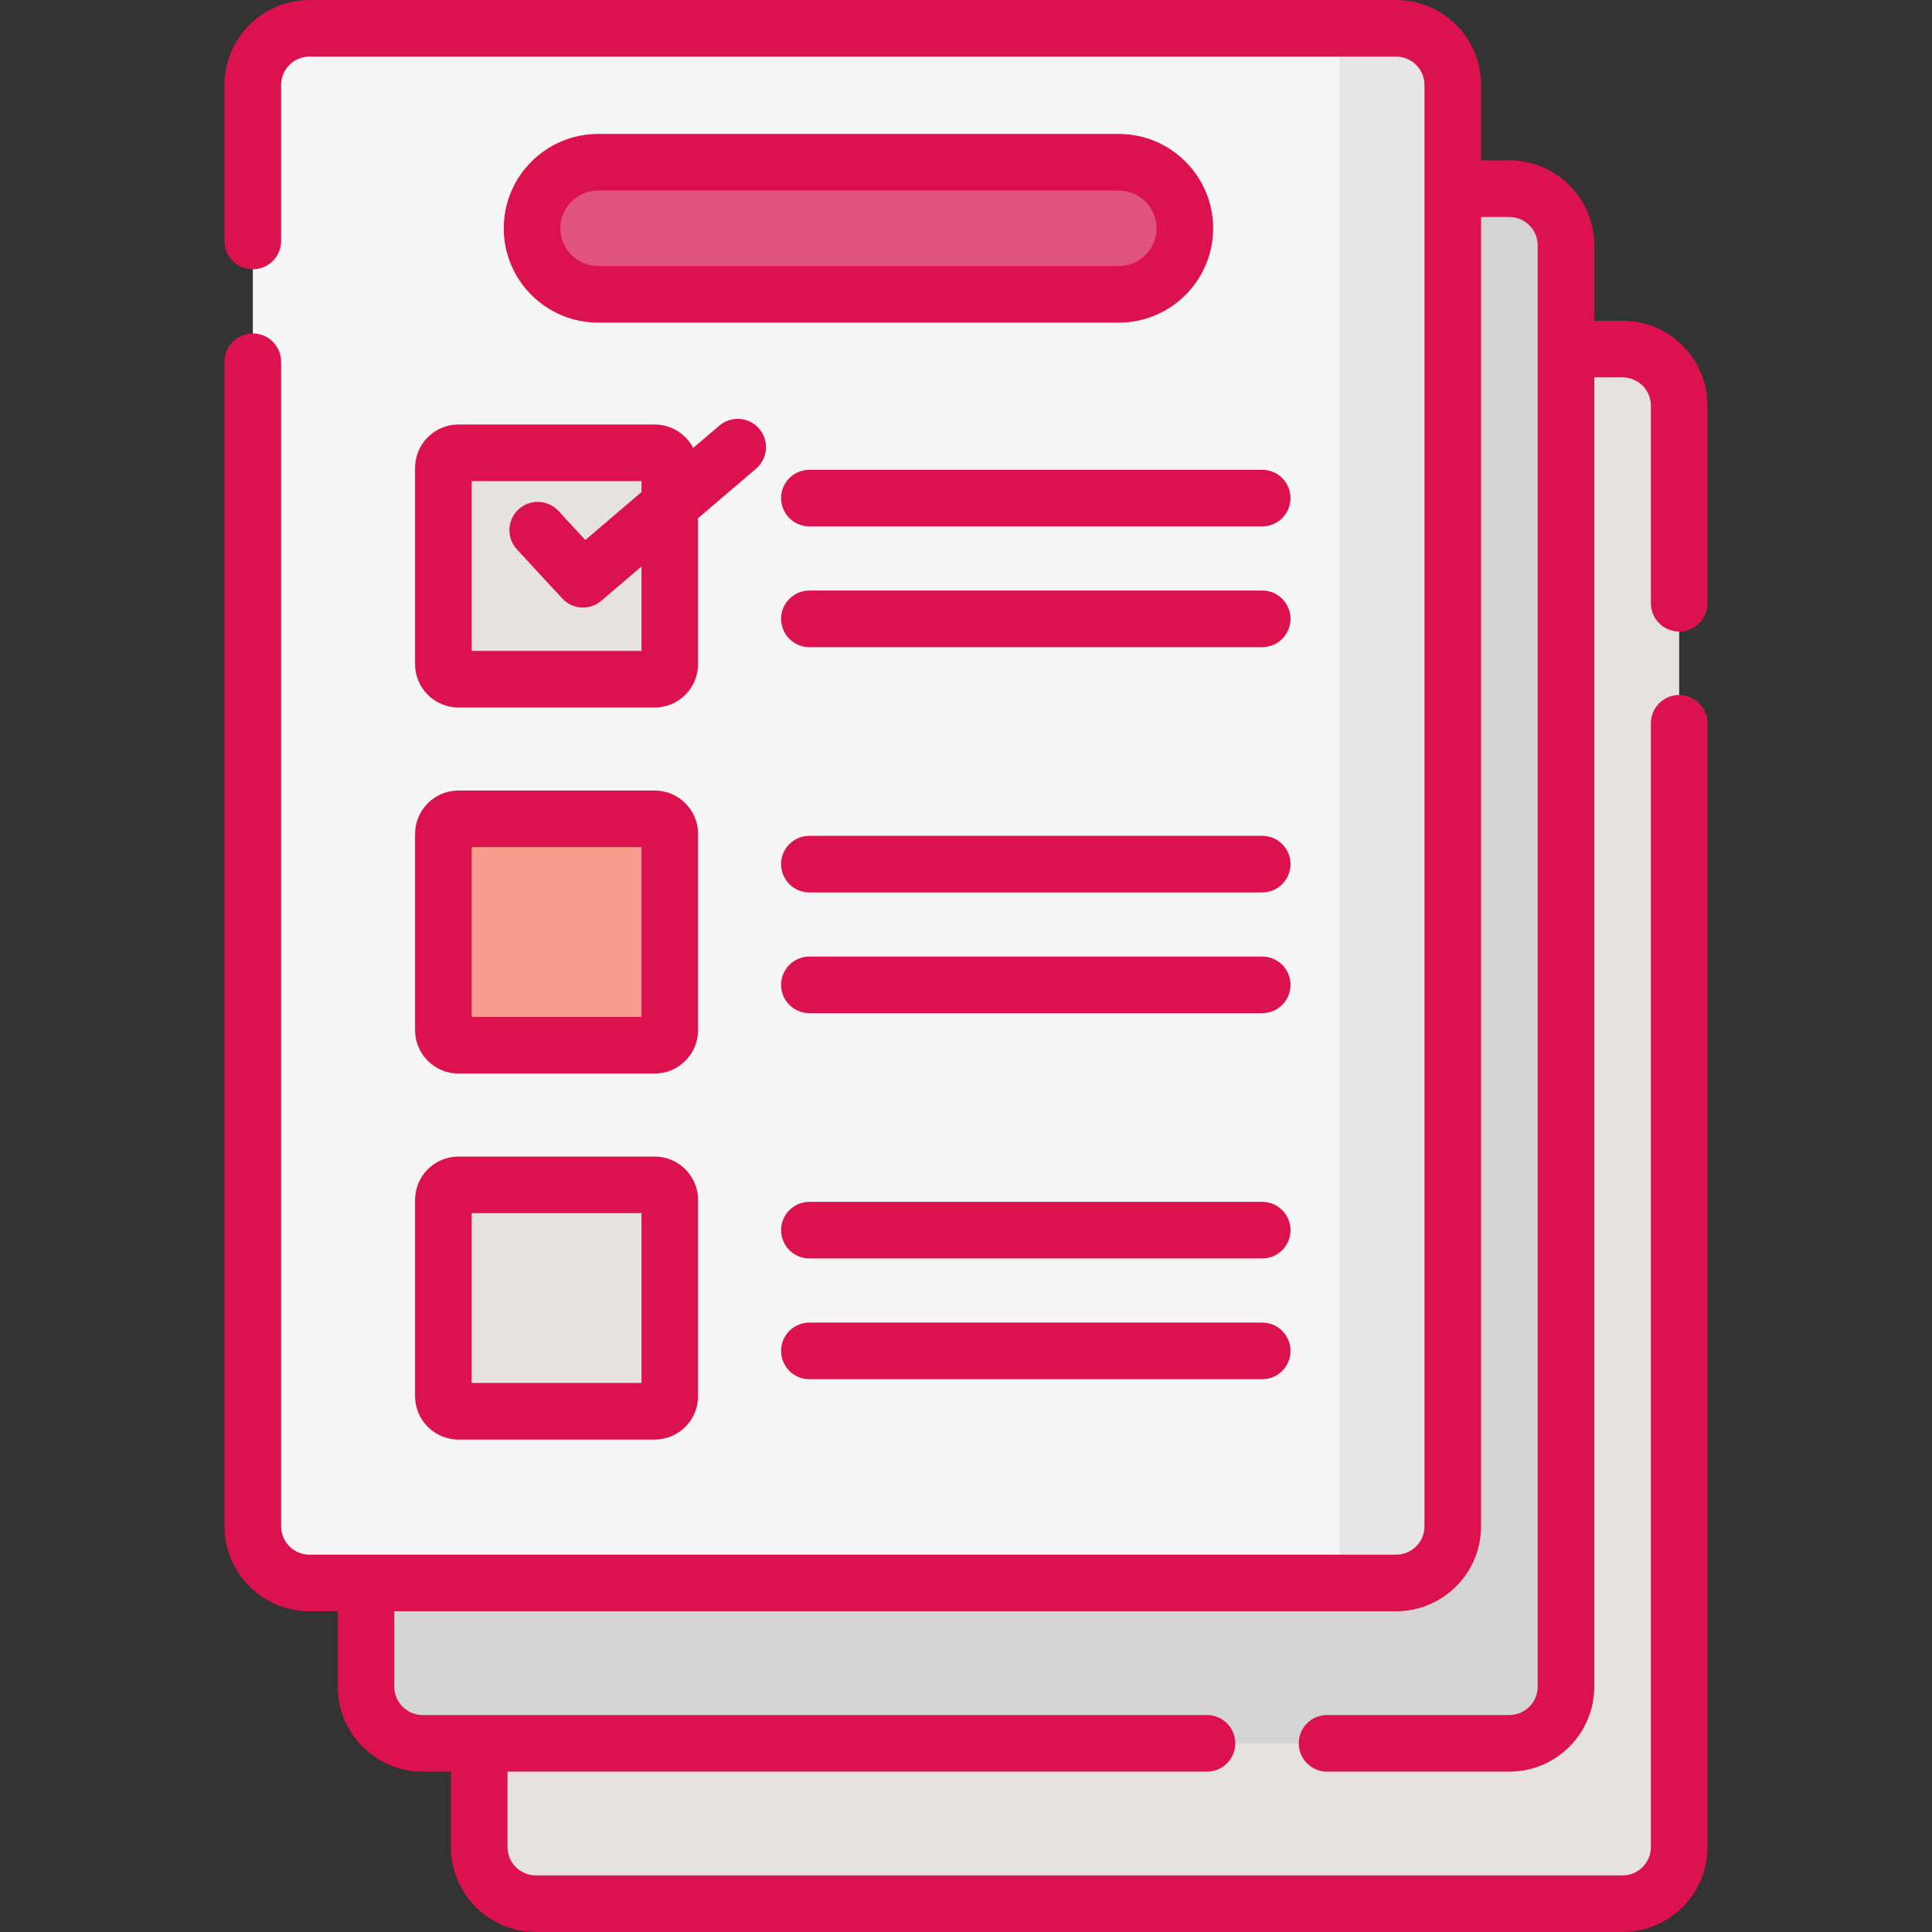
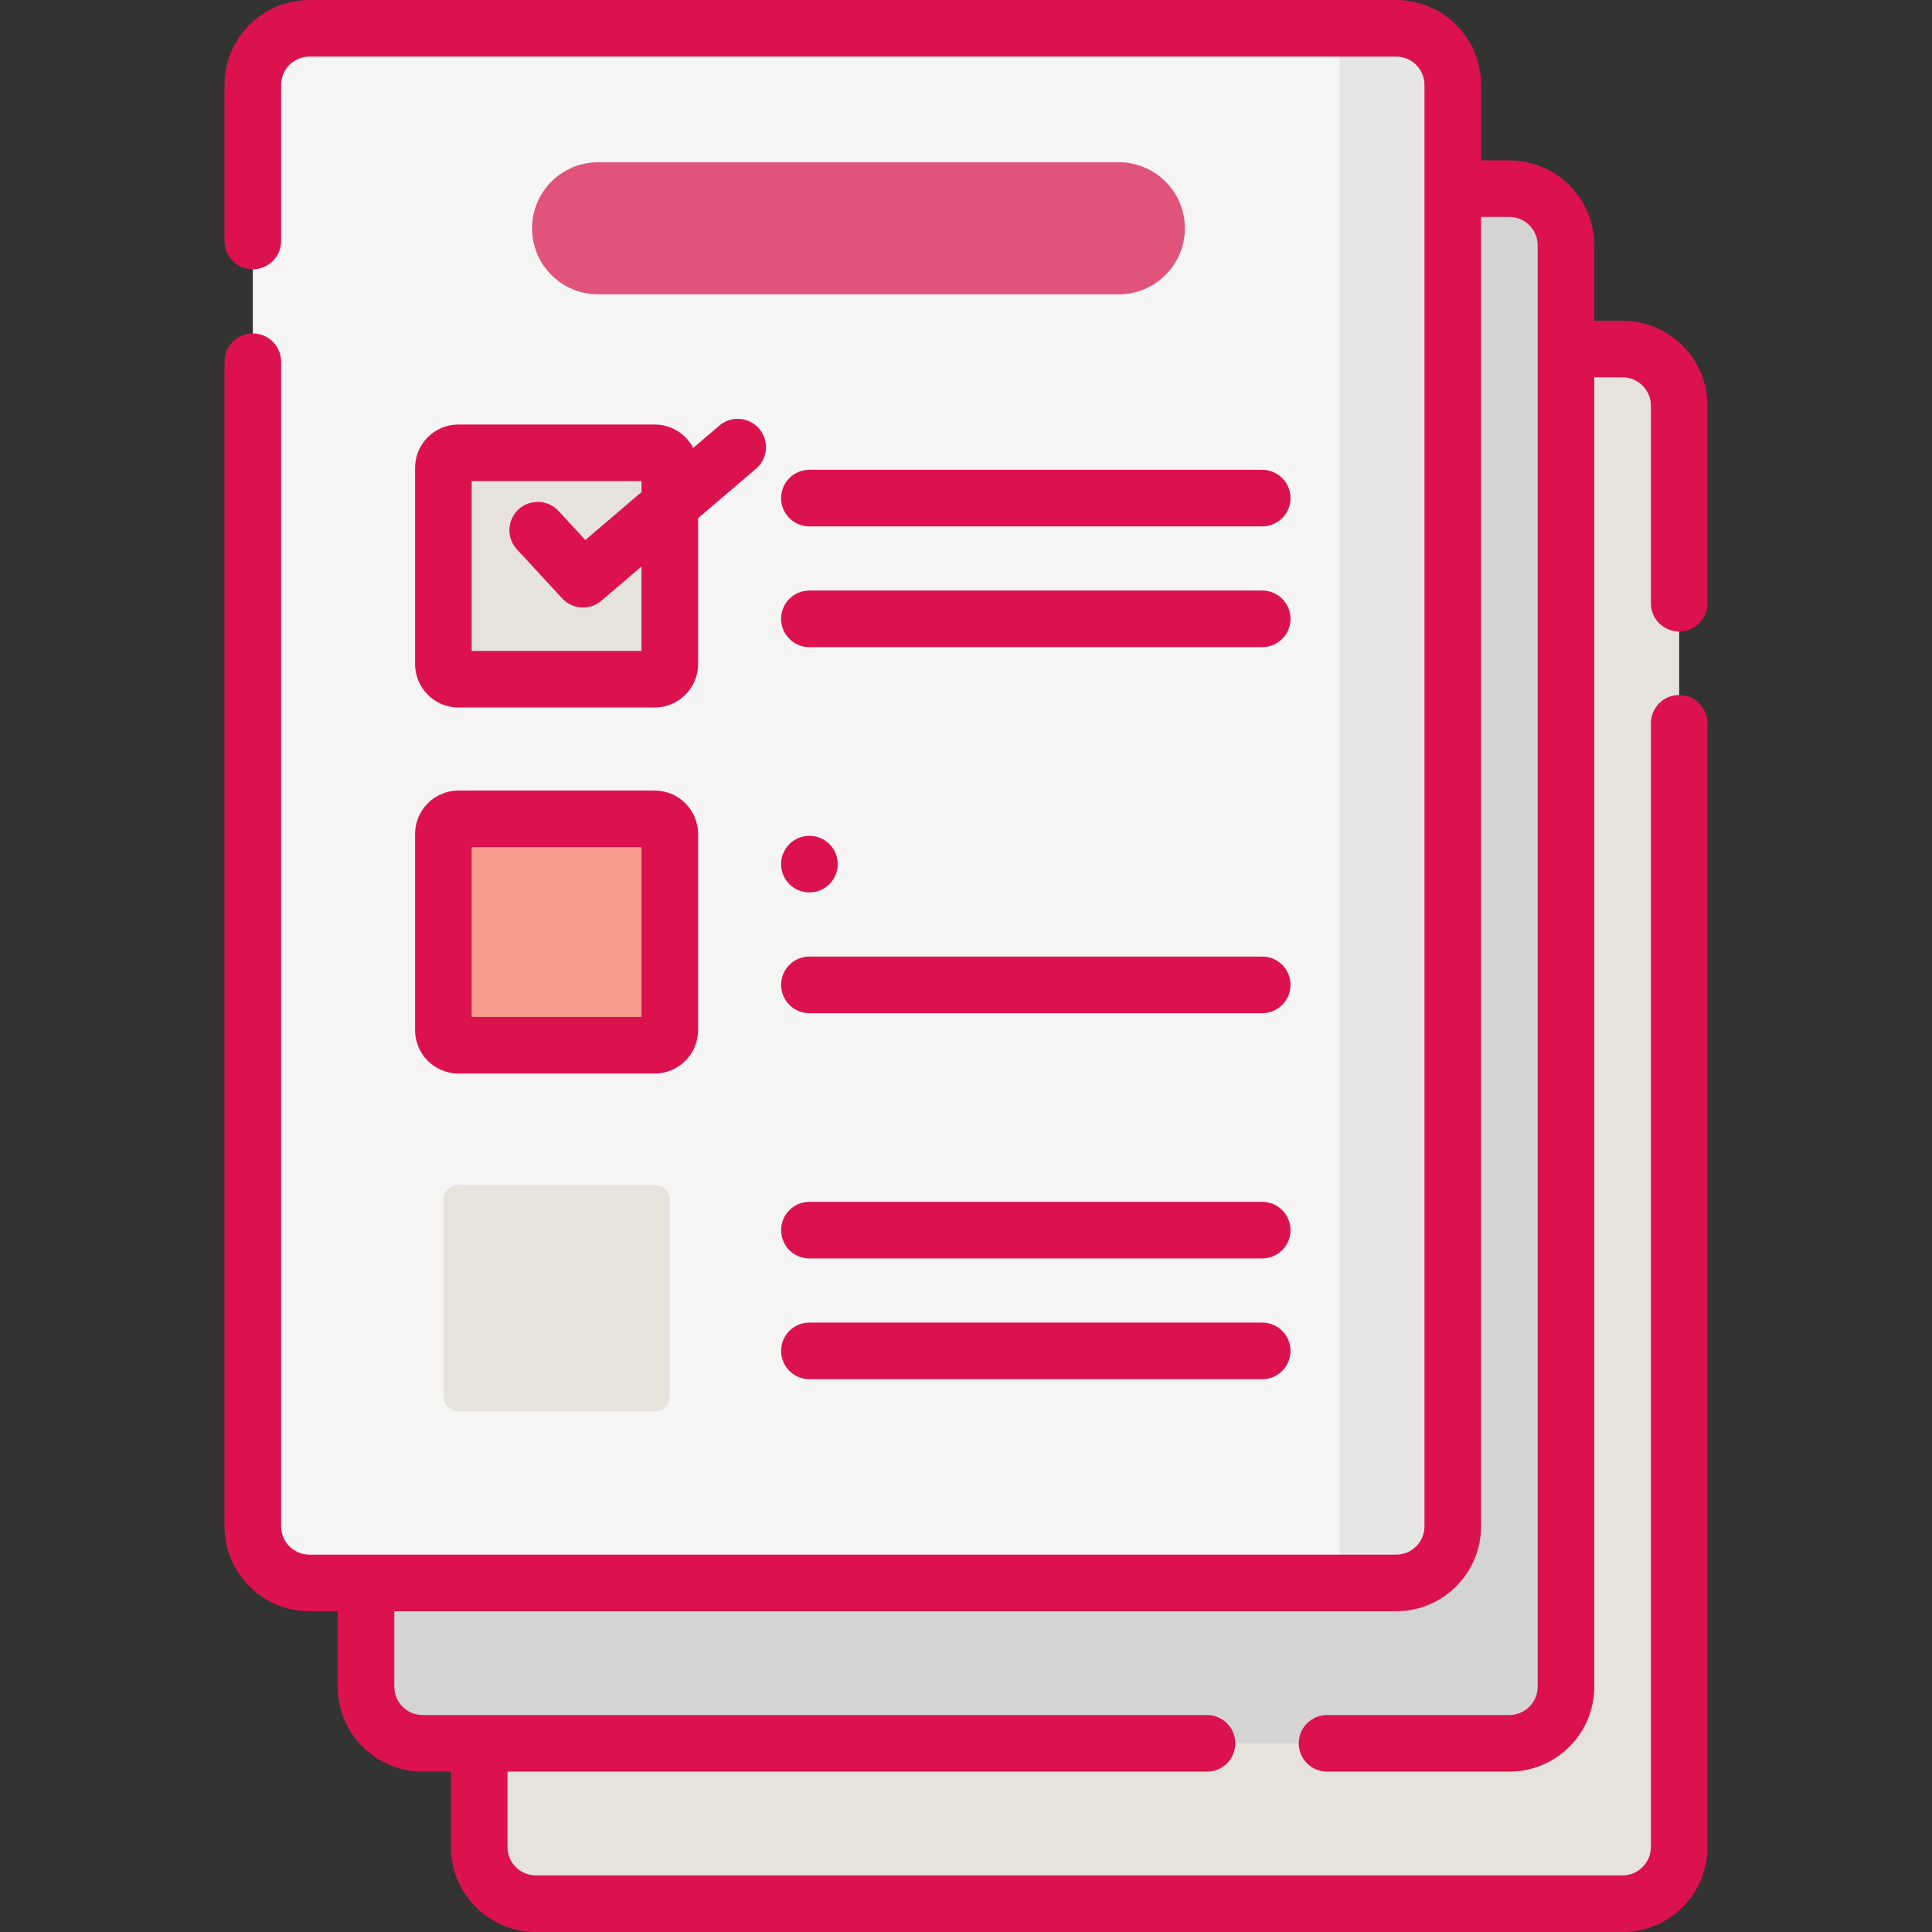
<svg xmlns="http://www.w3.org/2000/svg" version="1.1" width="512" height="512" x="0" y="0" viewBox="0 0 512 512" style="enable-background:new 0 0 512 512" xml:space="preserve" class="">
  <rect x="0" y="0" width="512" height="512" fill="#333333" stroke="none" />
  <g>
    <path d="m430 504.5h-288c-8.284 0-15-6.716-15-15v-382c0-8.284 6.716-15 15-15h288c8.284 0 15 6.716 15 15v382c0 8.284-6.716 15-15 15z" fill="#e5e3dc" data-original="#bdbdbd" style="" class="" />
    <path d="m400 462h-288c-8.284 0-15-6.716-15-15v-382c0-8.284 6.716-15 15-15h288c8.284 0 15 6.716 15 15v382c0 8.284-6.716 15-15 15z" fill="#d4d4d4" data-original="#d4d4d4" style="" class="" />
    <path d="m370 419.5h-288c-8.284 0-15-6.716-15-15v-382c0-8.284 6.716-15 15-15h288c8.284 0 15 6.716 15 15v382c0 8.284-6.716 15-15 15z" fill="#f5f5f5" data-original="#f5f5f5" style="" class="" />
    <path d="m355 7.5v412h15c8.284 0 15-6.716 15-15v-382c0-8.284-6.716-15-15-15z" fill="#e6e6e6" data-original="#e6e6e6" style="" class="" />
    <path d="m173.5 180h-52c-2.209 0-4-1.791-4-4v-52c0-2.209 1.791-4 4-4h52c2.209 0 4 1.791 4 4v52c0 2.209-1.791 4-4 4z" fill="#e5e3dc" data-original="#ff3d7a" style="" class="" />
    <path d="m173.5 277h-52c-2.209 0-4-1.791-4-4v-52c0-2.209 1.791-4 4-4h52c2.209 0 4 1.791 4 4v52c0 2.209-1.791 4-4 4z" fill="#f89c8d" data-original="#8cf2ff" style="" class="" />
    <path d="m173.5 374h-52c-2.209 0-4-1.791-4-4v-52c0-2.209 1.791-4 4-4h52c2.209 0 4 1.791 4 4v52c0 2.209-1.791 4-4 4z" fill="#e5e3dc" data-original="#ffca28" style="" class="" />
    <path d="m296.5 78h-138c-9.665 0-17.5-7.835-17.5-17.5 0-9.665 7.835-17.5 17.5-17.5h138c9.665 0 17.5 7.835 17.5 17.5 0 9.665-7.835 17.5-17.5 17.5z" fill="#e0547b" data-original="#8c9eff" style="" class="" />
    <path d="m445 167.364c4.143 0 7.5-3.357 7.5-7.5v-52.364c0-12.406-10.094-22.5-22.5-22.5h-7.5v-20c0-12.406-10.094-22.5-22.5-22.5h-7.5v-20c0-12.406-10.094-22.5-22.5-22.5h-288c-12.407 0-22.5 10.094-22.5 22.5v41.365c0 4.143 3.358 7.5 7.5 7.5s7.5-3.357 7.5-7.5v-41.365c0-4.136 3.364-7.5 7.5-7.5h288c4.136 0 7.5 3.364 7.5 7.5v382c0 4.136-3.364 7.5-7.5 7.5h-288c-4.136 0-7.5-3.364-7.5-7.5v-308.635c0-4.143-3.358-7.5-7.5-7.5s-7.5 3.357-7.5 7.5v308.635c0 12.406 10.093 22.5 22.5 22.5h7.5v20c0 12.406 10.093 22.5 22.5 22.5h7.5v20c0 12.406 10.093 22.5 22.5 22.5h288c12.406 0 22.5-10.094 22.5-22.5v-297.821c0-4.143-3.357-7.5-7.5-7.5s-7.5 3.357-7.5 7.5v297.821c0 4.136-3.364 7.5-7.5 7.5h-288c-4.136 0-7.5-3.364-7.5-7.5v-20h185.367c4.143 0 7.5-3.357 7.5-7.5s-3.357-7.5-7.5-7.5h-207.867c-4.135 0-7.5-3.364-7.5-7.5v-20h265.5c12.406 0 22.5-10.094 22.5-22.5v-347h7.5c4.136 0 7.5 3.364 7.5 7.5v382c0 4.136-3.364 7.5-7.5 7.5h-48.319c-4.143 0-7.5 3.357-7.5 7.5s3.357 7.5 7.5 7.5h48.319c12.406 0 22.5-10.094 22.5-22.5v-347h7.5c4.136 0 7.5 3.364 7.5 7.5v52.364c0 4.143 3.357 7.5 7.5 7.5z" fill="#dc124e" data-original="#000000" style="" class="" />
    <path d="m110 124v52c0 6.341 5.159 11.5 11.5 11.5h52c6.341 0 11.5-5.159 11.5-11.5v-38.676l15.37-13.12c3.15-2.689 3.524-7.423.834-10.573-2.688-3.151-7.423-3.524-10.574-.835l-6.924 5.91c-1.919-3.684-5.773-6.206-10.207-6.206h-52c-6.34 0-11.499 5.159-11.499 11.5zm15 3.5h45v2.907l-14.882 12.704-7.106-7.698c-2.809-3.042-7.554-3.232-10.598-.424-3.044 2.81-3.233 7.554-.424 10.598l12 13c2.733 2.96 7.317 3.233 10.381.617l10.63-9.075v22.371h-45v-45z" fill="#dc124e" data-original="#000000" style="" class="" />
    <path d="m334.5 124.5h-120c-4.142 0-7.5 3.357-7.5 7.5s3.358 7.5 7.5 7.5h120c4.143 0 7.5-3.357 7.5-7.5s-3.357-7.5-7.5-7.5z" fill="#dc124e" data-original="#000000" style="" class="" />
    <path d="m334.5 156.5h-120c-4.142 0-7.5 3.357-7.5 7.5s3.358 7.5 7.5 7.5h120c4.143 0 7.5-3.357 7.5-7.5s-3.357-7.5-7.5-7.5z" fill="#dc124e" data-original="#000000" style="" class="" />
    <path d="m110 273c0 6.341 5.159 11.5 11.5 11.5h52c6.341 0 11.5-5.159 11.5-11.5v-52c0-6.341-5.159-11.5-11.5-11.5h-52c-6.341 0-11.5 5.159-11.5 11.5zm15-48.5h45v45h-45z" fill="#dc124e" data-original="#000000" style="" class="" />
-     <path d="m334.5 221.5h-120c-4.142 0-7.5 3.357-7.5 7.5s3.358 7.5 7.5 7.5h120c4.143 0 7.5-3.357 7.5-7.5s-3.357-7.5-7.5-7.5z" fill="#dc124e" data-original="#000000" style="" class="" />
+     <path d="m334.5 221.5h-120c-4.142 0-7.5 3.357-7.5 7.5s3.358 7.5 7.5 7.5c4.143 0 7.5-3.357 7.5-7.5s-3.357-7.5-7.5-7.5z" fill="#dc124e" data-original="#000000" style="" class="" />
    <path d="m334.5 253.5h-120c-4.142 0-7.5 3.357-7.5 7.5s3.358 7.5 7.5 7.5h120c4.143 0 7.5-3.357 7.5-7.5s-3.357-7.5-7.5-7.5z" fill="#dc124e" data-original="#000000" style="" class="" />
-     <path d="m110 370c0 6.341 5.159 11.5 11.5 11.5h52c6.341 0 11.5-5.159 11.5-11.5v-52c0-6.341-5.159-11.5-11.5-11.5h-52c-6.341 0-11.5 5.159-11.5 11.5zm15-48.5h45v45h-45z" fill="#dc124e" data-original="#000000" style="" class="" />
    <path d="m334.5 318.5h-120c-4.142 0-7.5 3.357-7.5 7.5s3.358 7.5 7.5 7.5h120c4.143 0 7.5-3.357 7.5-7.5s-3.357-7.5-7.5-7.5z" fill="#dc124e" data-original="#000000" style="" class="" />
    <path d="m334.5 350.5h-120c-4.142 0-7.5 3.357-7.5 7.5s3.358 7.5 7.5 7.5h120c4.143 0 7.5-3.357 7.5-7.5s-3.357-7.5-7.5-7.5z" fill="#dc124e" data-original="#000000" style="" class="" />
-     <path d="m296.5 35.5h-138c-13.785 0-25 11.215-25 25s11.215 25 25 25h138c13.785 0 25-11.215 25-25s-11.215-25-25-25zm0 35h-138c-5.514 0-10-4.486-10-10s4.486-10 10-10h138c5.514 0 10 4.486 10 10s-4.486 10-10 10z" fill="#dc124e" data-original="#000000" style="" class="" />
  </g>
</svg>